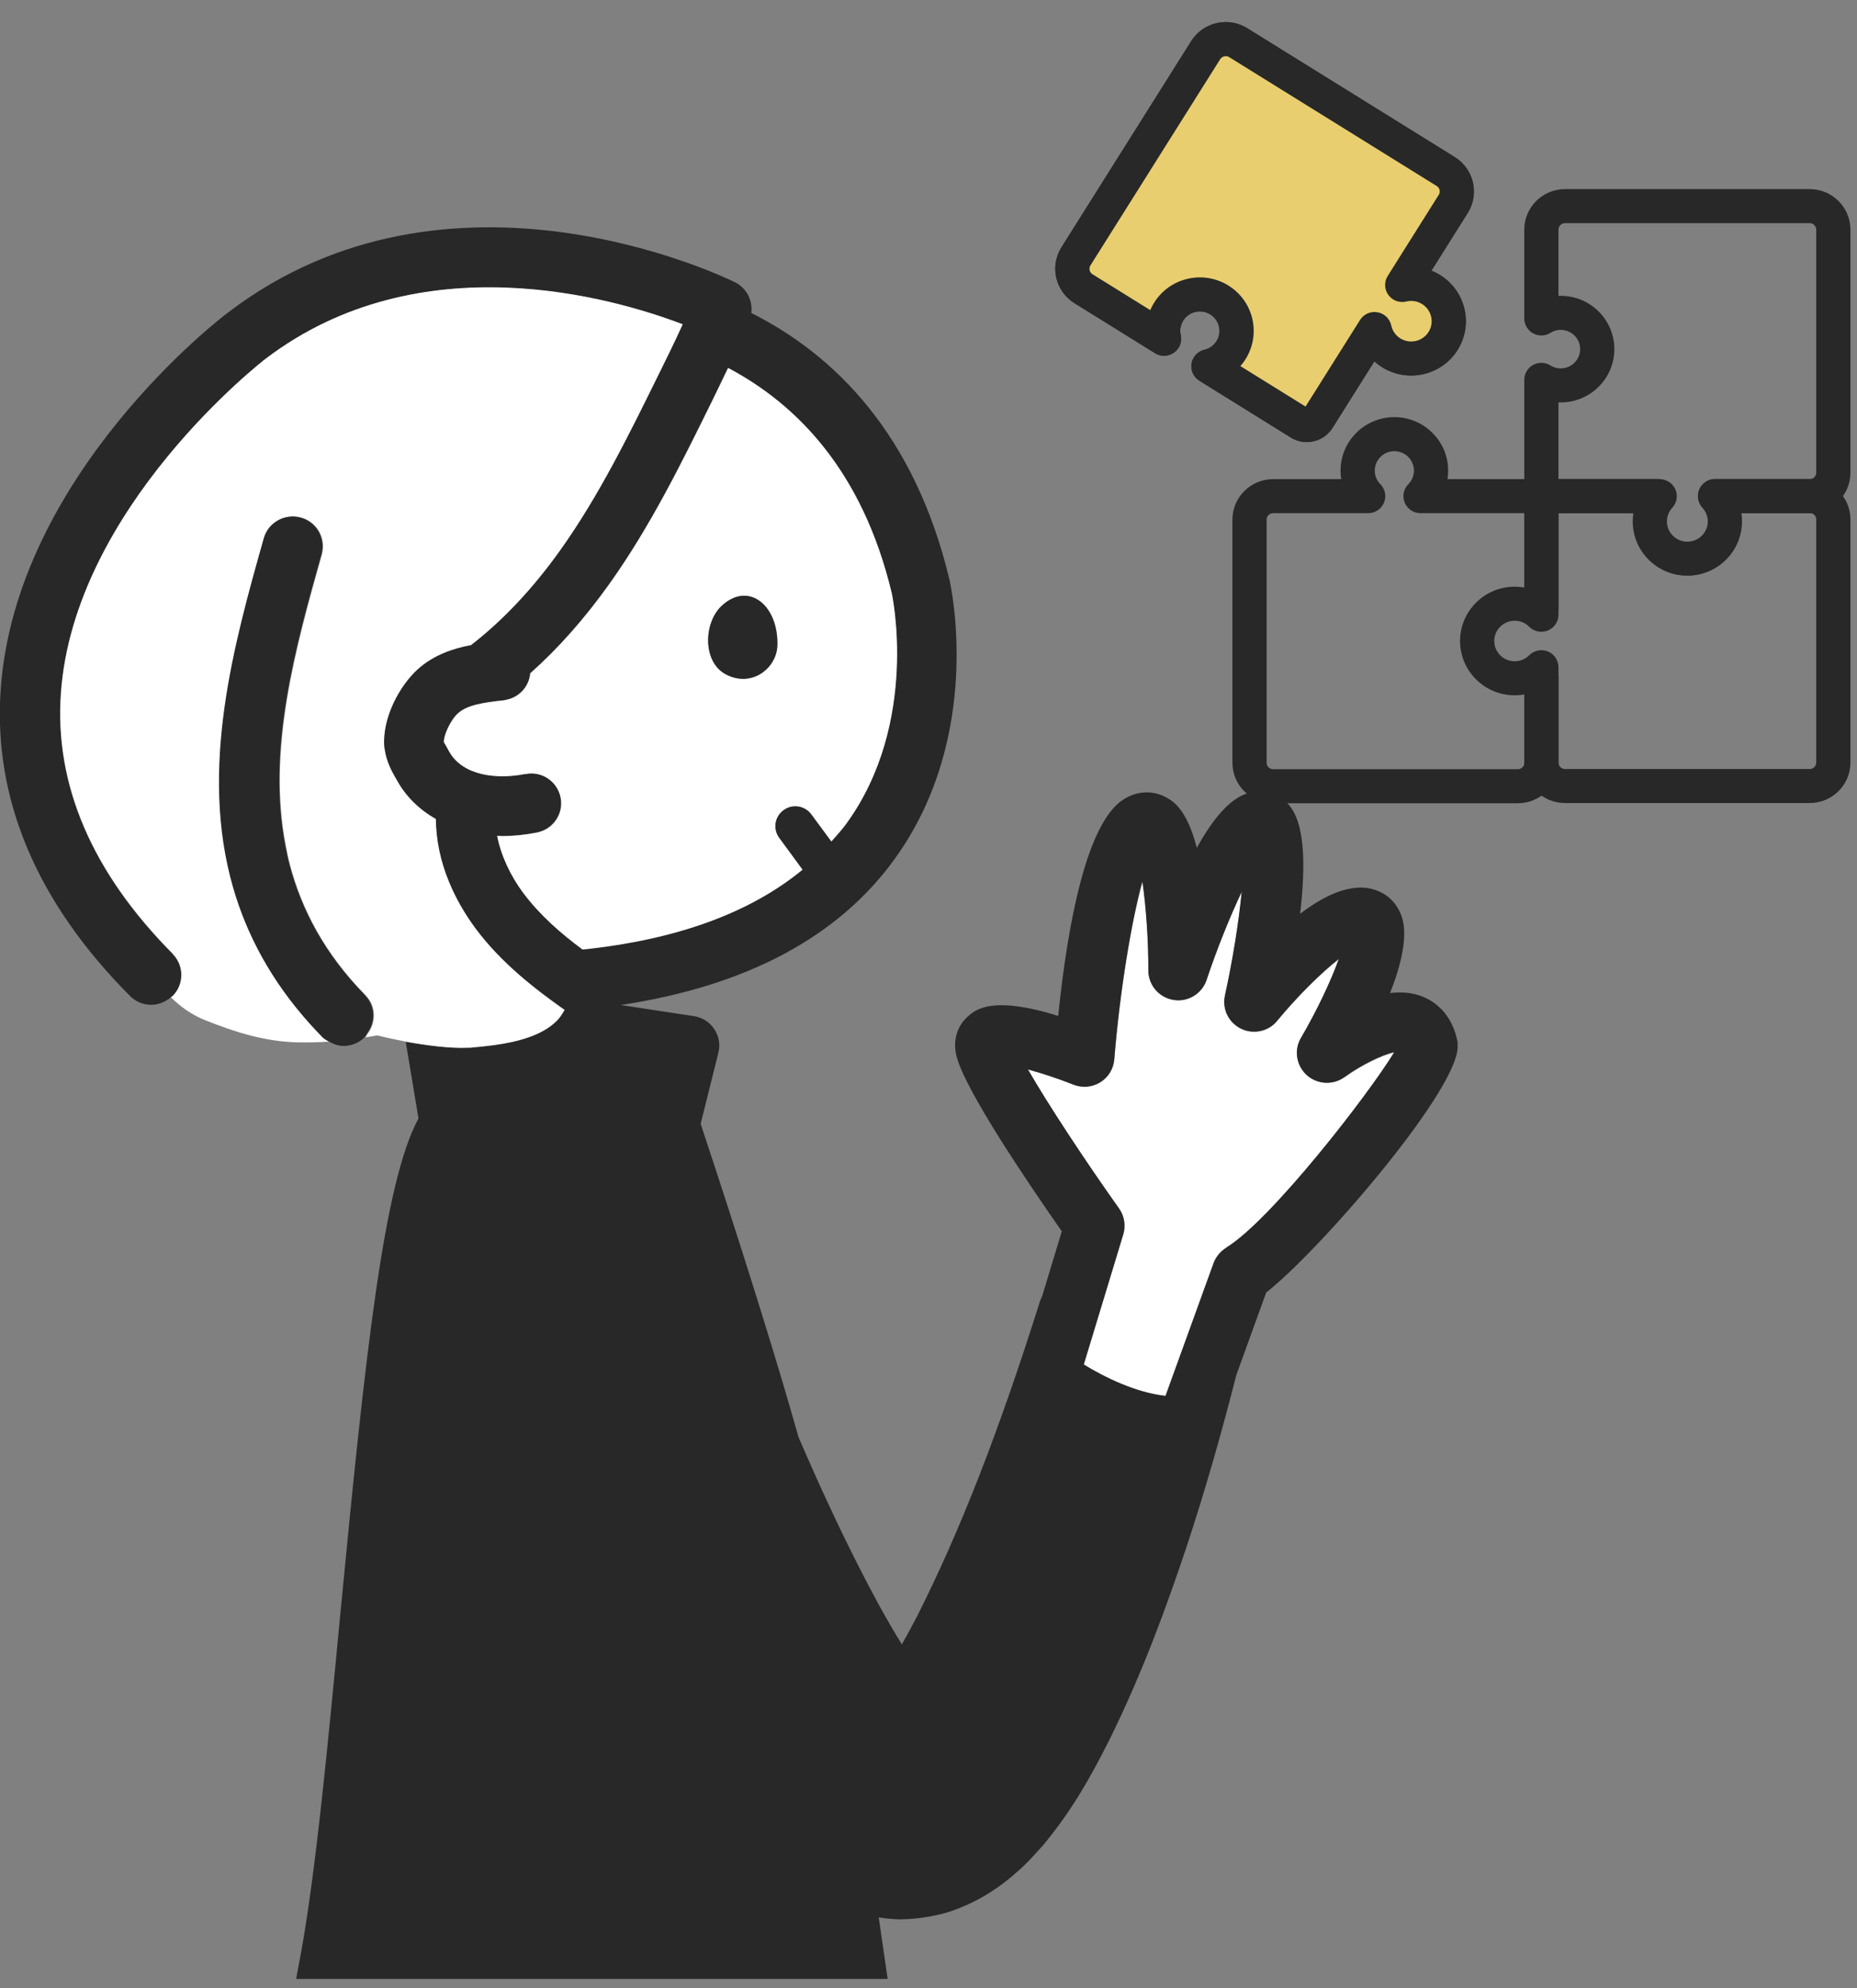
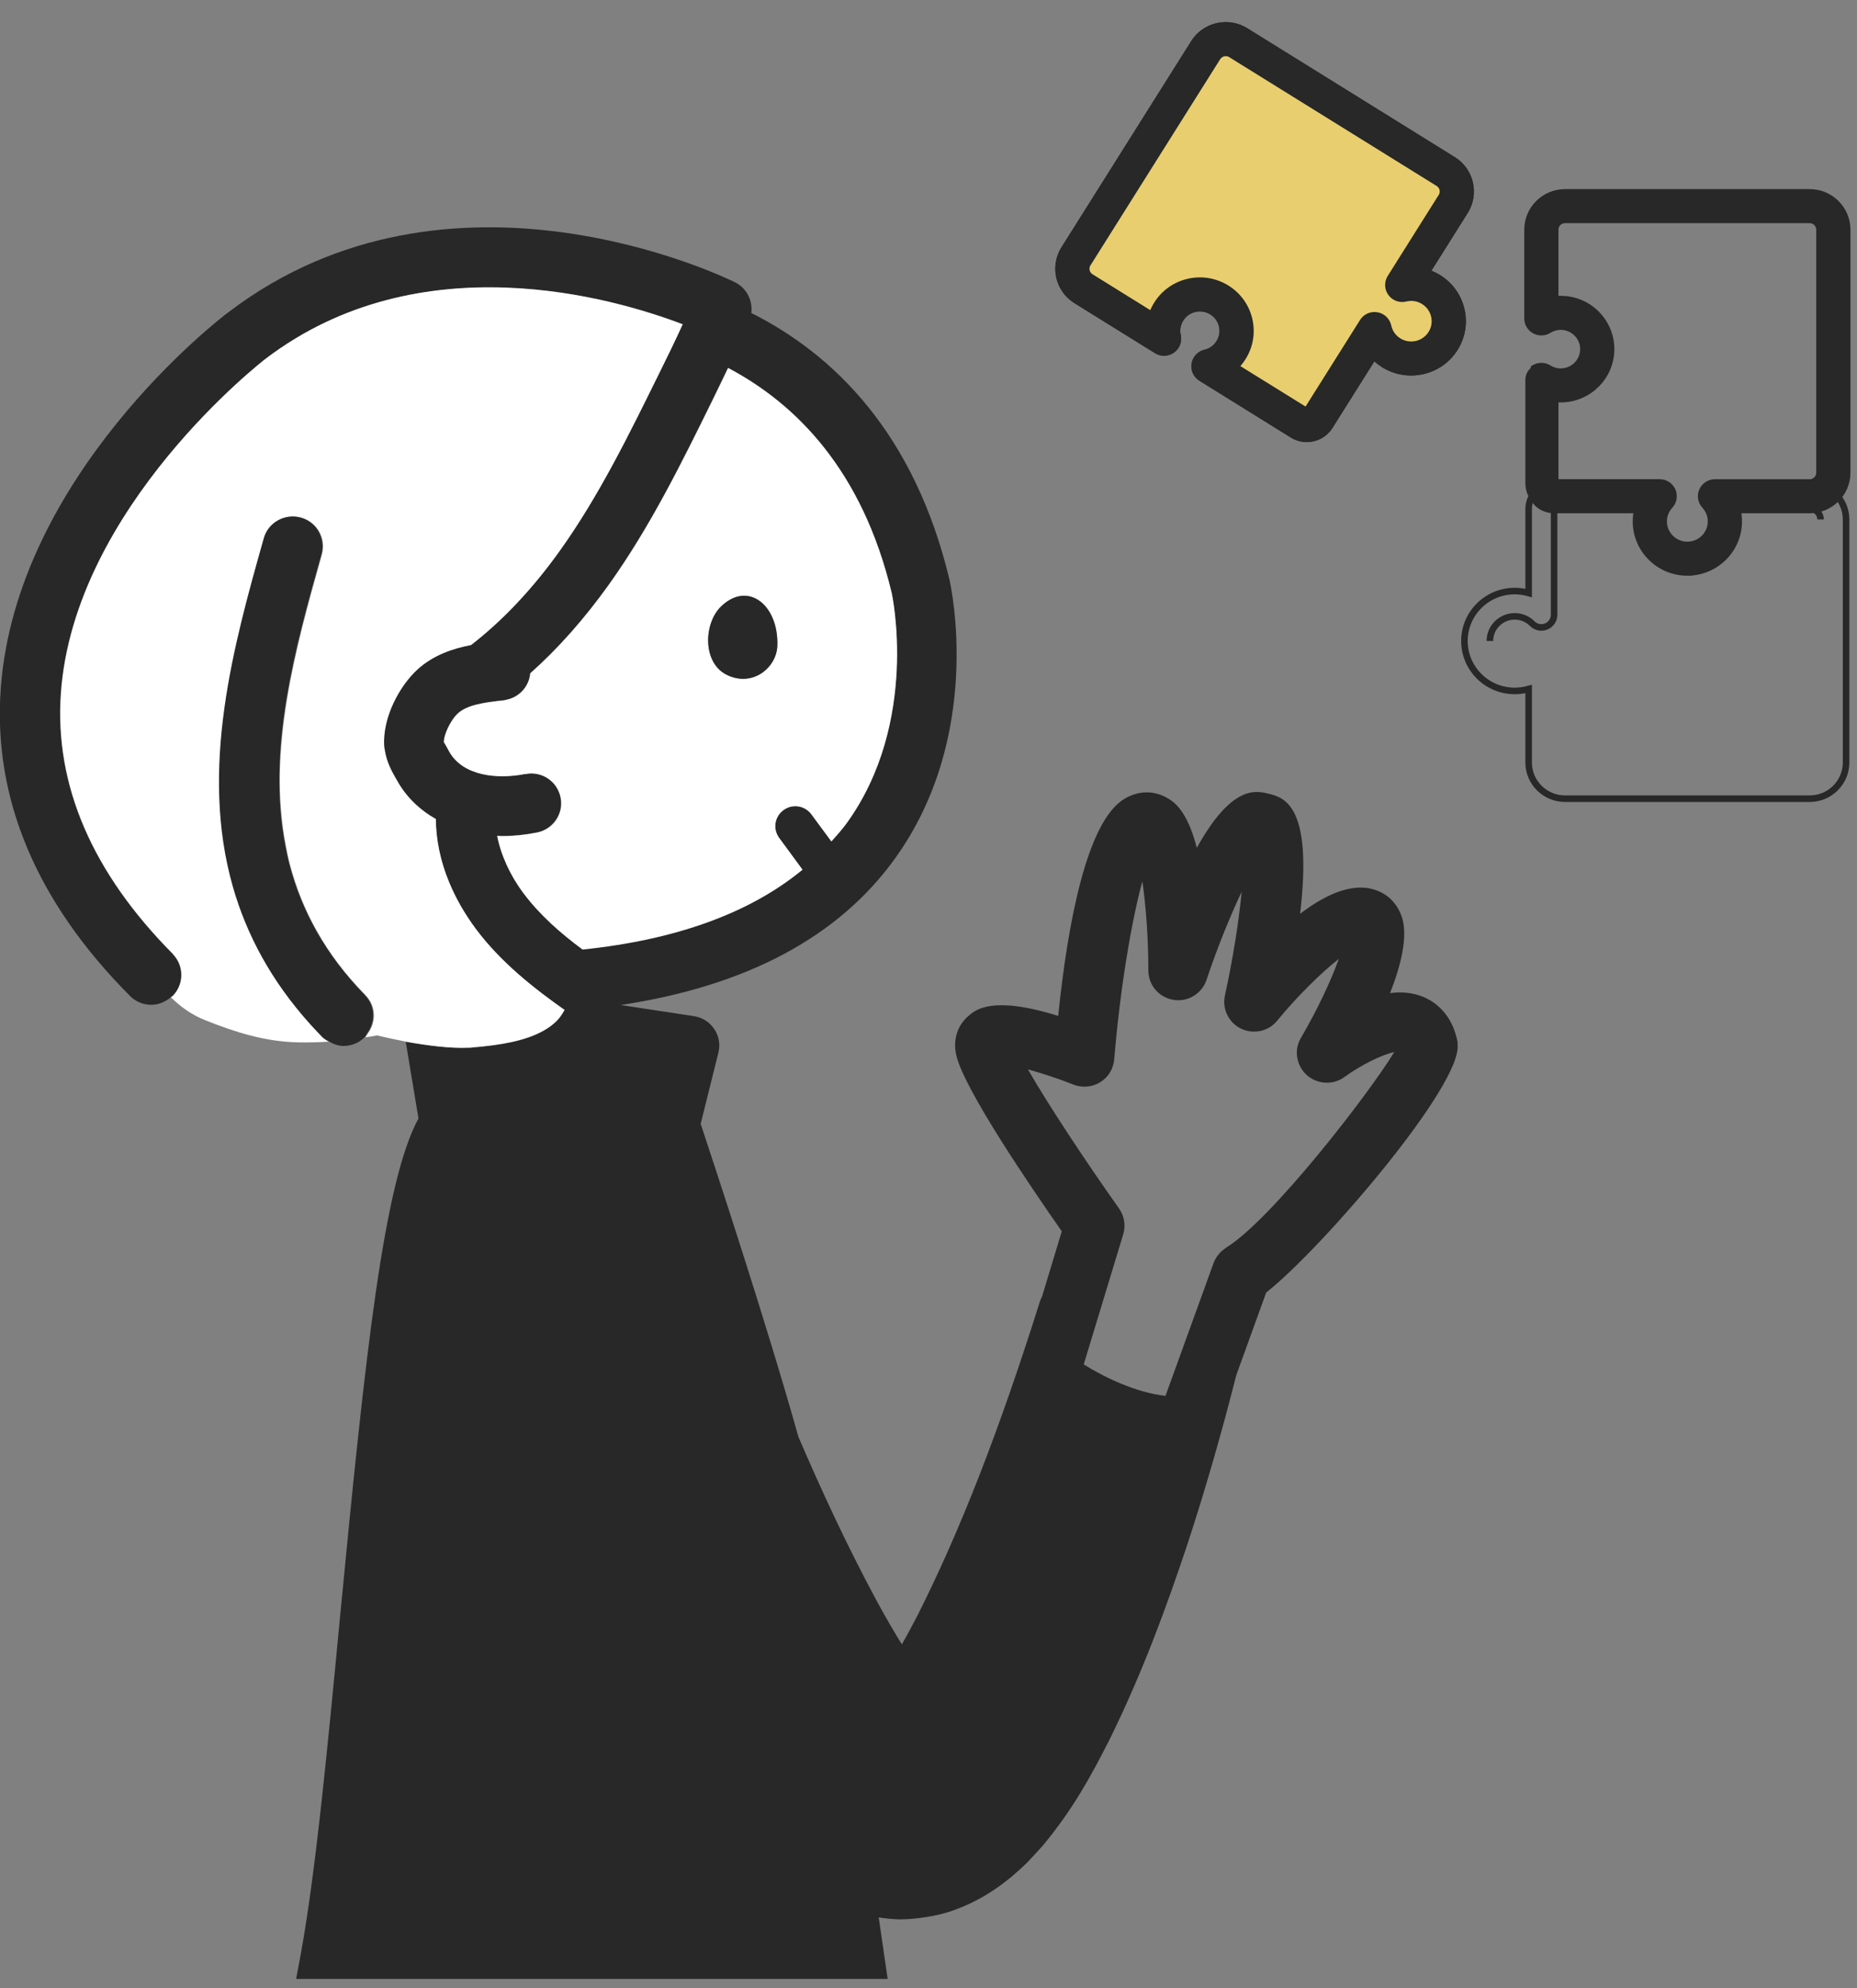
<svg xmlns="http://www.w3.org/2000/svg" width="85" height="91" viewBox="0 0 85 91" fill="none">
  <rect x="0" y="0" width="85" height="91" fill="#808080" stroke="none" />
  <g clip-path="url(#clip0_561_37260)">
-     <path d="M61.55 49.297C61.029 49.678 60.308 49.642 59.824 49.215C59.341 48.787 59.231 48.078 59.55 47.514C60.281 46.259 60.929 44.877 61.285 43.895C60.472 44.532 59.377 45.614 58.464 46.723C58.063 47.214 57.378 47.36 56.812 47.087C56.246 46.814 55.936 46.187 56.073 45.568C56.438 43.895 56.712 42.167 56.84 40.822C56.31 41.94 55.717 43.404 55.233 44.85C55.023 45.486 54.375 45.877 53.718 45.768C53.052 45.659 52.568 45.086 52.568 44.422C52.568 42.968 52.458 41.458 52.294 40.349C51.792 42.167 51.263 45.332 51.007 48.487C50.971 48.924 50.733 49.315 50.359 49.542C49.985 49.769 49.528 49.806 49.127 49.642C48.442 49.369 47.684 49.115 47.055 48.951C47.949 50.524 49.665 53.125 51.226 55.316C51.472 55.662 51.536 56.098 51.418 56.498L49.61 62.455C50.551 63.028 52.002 63.746 53.353 63.891L55.553 57.817C55.662 57.526 55.863 57.281 56.128 57.117C58.181 55.871 62.691 50.06 63.822 48.169C63.275 48.287 62.298 48.76 61.55 49.306V49.297Z" fill="white" />
    <path d="M66.729 47.751C66.483 46.35 65.615 45.814 65.123 45.614C64.648 45.423 64.137 45.387 63.626 45.45C64.137 44.159 64.438 42.877 64.182 42.013C64.018 41.486 63.671 41.058 63.197 40.831C62.12 40.303 60.805 40.831 59.509 41.822C60.102 36.821 58.761 36.493 58.048 36.321C57.483 36.184 56.378 35.92 54.781 38.803C54.324 37.021 53.685 36.666 53.393 36.502C52.791 36.166 52.088 36.184 51.458 36.566C49.751 37.603 48.875 42.213 48.437 46.496C45.425 45.55 44.649 46.214 44.33 46.496C43.818 46.932 43.608 47.605 43.773 48.297C44.129 49.852 47.196 54.344 48.601 56.353L47.698 59.336C47.661 59.4 47.634 59.472 47.606 59.545C45.726 65.51 43.937 70.093 41.975 73.976C41.737 74.431 41.509 74.858 41.281 75.258C40.925 74.686 40.551 74.04 40.149 73.303C38.725 70.666 37.529 68.047 36.544 65.756C35.101 60.6 32.664 53.216 32.071 51.434L32.883 48.178C32.975 47.806 32.911 47.414 32.692 47.096C32.482 46.778 32.144 46.56 31.761 46.505L28.411 45.996C34.143 45.132 38.378 42.895 40.971 39.285C45.032 33.638 43.526 26.836 43.462 26.536C41.856 19.825 38.168 16.224 34.389 14.324C34.462 13.76 34.179 13.187 33.65 12.923C33.121 12.659 20.579 6.603 10.484 14.269C10.082 14.551 0.726 21.762 0.033 31.537C-0.323 36.548 1.667 41.276 5.947 45.578C6.212 45.85 6.568 45.987 6.924 45.987C7.244 45.987 7.554 45.859 7.81 45.65C7.837 45.632 7.864 45.623 7.892 45.596C8.421 45.068 8.43 44.214 7.91 43.677V43.668C4.213 39.949 2.488 35.929 2.78 31.747C3.373 23.208 12.063 16.488 12.154 16.424C19.219 11.059 28.073 13.642 31.24 14.851C30.894 15.615 30.519 16.379 30.145 17.134C28.794 19.88 27.407 22.717 25.627 25.199C24.367 26.963 23.007 28.4 21.556 29.528C20.734 29.682 19.831 29.982 19.101 30.646C18.279 31.392 17.494 32.838 17.576 34.147C17.576 34.22 17.595 34.275 17.604 34.338C17.677 34.866 17.914 35.293 18.096 35.611L18.16 35.72C18.58 36.466 19.192 37.066 19.94 37.494C19.959 38.448 20.159 39.421 20.543 40.367C20.844 41.104 21.255 41.822 21.766 42.513C22.925 44.068 24.459 45.259 25.837 46.232C25.837 46.241 25.819 46.251 25.809 46.269C25.718 46.423 25.618 46.578 25.481 46.723C24.824 47.387 23.728 47.687 22.587 47.842C22.241 47.887 21.894 47.924 21.547 47.951C21.501 47.951 21.437 47.951 21.392 47.951C20.616 47.987 19.575 47.86 18.571 47.678L19.155 51.188C17.567 54.116 16.727 61.9 15.568 73.967C14.993 80.005 14.445 85.716 13.77 89.417C11.972 99.292 5.628 130.001 5.564 130.31C5.418 131.028 5.865 131.728 6.568 131.91C9.58 132.656 12.465 133.229 15.23 133.665C15.294 152.198 16.883 186.707 16.965 188.453C16.983 188.862 17.184 189.244 17.521 189.49C17.832 189.717 18.151 189.908 18.462 190.081C18.516 195.173 21.967 195.882 24.568 195.964L25.572 196C25.764 196 25.965 196.01 26.156 196.019C27.416 197.437 29.342 197.728 30.957 197.783L31.962 197.819C32.902 197.855 33.86 197.892 34.819 197.892C36.507 197.892 38.205 197.783 39.903 197.383C40.432 197.255 41.536 196.992 42.166 196.019C42.55 195.409 42.668 194.627 42.495 193.809C42.239 192.627 41.336 190.981 38.442 189.808C36.991 189.217 35.439 188.835 33.878 188.635C33.34 182.215 33.668 149.561 33.842 134.947C40.852 134.747 45.178 133.829 45.525 133.747C46.219 133.593 46.684 132.929 46.584 132.229C46.365 130.664 42.851 105.794 40.222 87.753C40.523 87.798 40.834 87.835 41.199 87.844C41.984 87.835 42.86 87.689 43.499 87.48C44.777 87.043 45.626 86.443 46.283 85.907C46.548 85.68 46.831 85.434 47.086 85.17L47.707 84.497C49.094 82.833 49.907 81.342 50.755 79.678C52.344 76.468 53.439 73.394 54.306 70.812C55.164 68.211 55.922 65.565 56.588 62.937L57.957 59.154C60.458 57.199 67.021 49.579 66.711 47.769L66.729 47.751ZM31.149 188.662C30.245 189.353 28.183 190.581 26.056 189.435C25.819 184.243 24.386 151.77 24.358 134.711C26.768 134.875 29.041 134.957 31.113 134.957C30.939 149.497 30.62 181.496 31.149 188.653V188.662ZM23.956 40.876C23.336 40.04 22.925 39.13 22.752 38.248C22.834 38.248 22.907 38.257 22.989 38.257C23.509 38.257 24.039 38.203 24.586 38.094C25.326 37.939 25.8 37.221 25.654 36.484C25.499 35.748 24.778 35.266 24.039 35.42C24.029 35.42 24.011 35.42 24.002 35.42C22.797 35.657 21.182 35.529 20.552 34.384L20.479 34.247C20.415 34.138 20.324 33.974 20.314 33.965C20.296 33.656 20.607 32.956 20.963 32.638C21.383 32.256 22.158 32.147 23.053 32.047C23.108 32.047 23.162 32.029 23.217 32.01C23.792 31.874 24.221 31.392 24.267 30.81C25.545 29.673 26.74 28.327 27.863 26.754C29.771 24.081 31.213 21.144 32.619 18.288C32.856 17.816 33.093 17.324 33.322 16.833C36.452 18.488 39.474 21.535 40.806 27.118C40.815 27.173 42.093 33.047 38.743 37.675C38.533 37.966 38.296 38.239 38.05 38.503L37.137 37.266C36.836 36.857 36.27 36.775 35.859 37.066C35.448 37.366 35.366 37.93 35.658 38.339L36.726 39.794C34.326 41.767 30.957 42.995 26.667 43.441C25.672 42.695 24.714 41.867 23.966 40.867L23.956 40.876ZM17.978 134.065C19.228 134.229 20.442 134.375 21.62 134.484C21.62 150.233 22.852 178.969 23.235 187.725C22.231 188.135 20.963 188.317 19.666 187.616C19.438 182.542 18.06 151.388 17.978 134.065ZM24.659 193.227C22.286 193.154 21.41 192.6 21.236 190.799C21.309 190.799 21.383 190.799 21.465 190.799C22.14 190.799 22.788 190.69 23.409 190.517C23.482 190.826 23.664 191.099 23.92 191.29C24.23 191.517 24.55 191.708 24.86 191.881C24.86 192.372 24.906 192.818 24.97 193.236H24.669L24.659 193.227ZM39.83 194.364C39.848 194.436 39.848 194.491 39.848 194.536C39.775 194.573 39.62 194.636 39.273 194.718C36.973 195.264 34.581 195.182 32.062 195.091L31.04 195.055C28.666 194.982 27.79 194.427 27.617 192.627C27.69 192.627 27.763 192.627 27.845 192.627C29.552 192.627 31.104 191.963 32.263 191.208C34.024 191.29 35.795 191.654 37.42 192.309C38.406 192.709 39.62 193.382 39.821 194.355L39.83 194.364ZM56.123 57.108C55.858 57.272 55.657 57.517 55.547 57.808L53.348 63.883C51.988 63.737 50.545 63.028 49.605 62.446L51.413 56.49C51.531 56.09 51.467 55.653 51.221 55.307C49.66 53.107 47.953 50.515 47.05 48.942C47.679 49.115 48.437 49.361 49.122 49.633C49.523 49.797 49.98 49.761 50.354 49.533C50.728 49.306 50.965 48.915 51.002 48.478C51.258 45.332 51.787 42.158 52.289 40.34C52.453 41.449 52.563 42.959 52.563 44.414C52.563 45.087 53.047 45.65 53.713 45.76C54.37 45.869 55.018 45.478 55.228 44.841C55.712 43.386 56.305 41.931 56.834 40.813C56.707 42.158 56.433 43.895 56.068 45.559C55.931 46.178 56.241 46.805 56.807 47.078C57.373 47.351 58.067 47.205 58.459 46.714C59.372 45.605 60.467 44.523 61.28 43.886C60.933 44.868 60.285 46.241 59.545 47.505C59.217 48.06 59.336 48.769 59.819 49.206C60.303 49.633 61.024 49.67 61.544 49.288C62.293 48.742 63.27 48.26 63.817 48.151C62.676 50.042 58.176 55.853 56.123 57.099V57.108Z" fill="#282828" />
    <path d="M36.733 39.803L35.665 38.348C35.364 37.938 35.455 37.375 35.866 37.075C36.276 36.775 36.842 36.865 37.144 37.275L38.056 38.511C38.294 38.239 38.54 37.975 38.75 37.684C42.1 33.055 40.831 27.181 40.813 27.126C39.471 21.543 36.459 18.497 33.328 16.842C33.091 17.333 32.853 17.824 32.625 18.297C31.22 21.152 29.777 24.098 27.87 26.763C26.747 28.327 25.551 29.682 24.273 30.818C24.219 31.4 23.799 31.891 23.224 32.019C23.169 32.028 23.114 32.046 23.059 32.055C22.165 32.146 21.389 32.264 20.969 32.646C20.613 32.964 20.303 33.665 20.321 33.974C20.33 33.983 20.431 34.147 20.485 34.256L20.558 34.392C21.197 35.538 22.804 35.665 24.009 35.429C24.018 35.429 24.036 35.429 24.045 35.429C24.785 35.274 25.506 35.747 25.661 36.493C25.816 37.229 25.341 37.948 24.593 38.102C24.045 38.211 23.516 38.266 22.995 38.266C22.913 38.266 22.84 38.257 22.758 38.257C22.932 39.139 23.342 40.048 23.963 40.885C24.712 41.885 25.67 42.722 26.665 43.458C30.955 43.013 34.323 41.785 36.724 39.812L36.733 39.803ZM33.018 27.745C34.25 26.572 35.647 27.699 35.583 29.545C35.555 30.564 34.423 31.491 33.228 30.864C32.142 30.291 32.215 28.509 33.018 27.745Z" fill="white" />
    <path d="M33.225 30.864C34.421 31.491 35.553 30.564 35.58 29.545C35.635 27.699 34.248 26.572 33.015 27.745C32.212 28.509 32.148 30.291 33.225 30.864Z" fill="#282828" />
    <path d="M21.556 47.941C21.903 47.914 22.25 47.878 22.597 47.832C23.729 47.678 24.833 47.377 25.49 46.714C25.627 46.577 25.727 46.423 25.819 46.259C25.819 46.25 25.837 46.241 25.846 46.223C24.468 45.25 22.934 44.058 21.775 42.503C21.264 41.812 20.853 41.094 20.552 40.357C20.16 39.412 19.959 38.439 19.95 37.484C19.201 37.056 18.581 36.465 18.17 35.711L18.106 35.602C17.923 35.283 17.695 34.856 17.613 34.328C17.604 34.265 17.586 34.201 17.586 34.138C17.503 32.828 18.297 31.382 19.11 30.637C19.84 29.973 20.744 29.673 21.565 29.518C23.008 28.4 24.377 26.954 25.636 25.19C27.416 22.698 28.804 19.861 30.154 17.124C30.529 16.369 30.903 15.605 31.25 14.841C28.082 13.632 19.229 11.049 12.164 16.415C12.082 16.478 3.383 23.198 2.79 31.737C2.497 35.929 4.223 39.939 7.919 43.658V43.667C8.44 44.204 8.43 45.059 7.901 45.586C7.874 45.613 7.846 45.613 7.819 45.641C8.248 46.059 8.759 46.441 9.38 46.686C10.767 47.241 12.118 47.669 13.624 47.705C14.108 47.714 14.601 47.705 15.085 47.669C14.975 47.605 14.866 47.55 14.774 47.459C14.592 47.268 14.418 47.087 14.245 46.895C12.428 44.877 11.315 42.767 10.694 40.612C9.133 35.165 10.731 29.482 12.1 24.635C12.301 23.907 13.067 23.489 13.789 23.689C14.519 23.889 14.938 24.644 14.738 25.372C13.533 29.654 12.228 34.31 13.086 38.712C13.14 38.993 13.195 39.275 13.268 39.548C13.816 41.64 14.884 43.667 16.737 45.55C17.211 46.032 17.23 46.759 16.846 47.287C16.801 47.35 16.773 47.423 16.718 47.477C16.901 47.45 17.074 47.423 17.257 47.387C17.677 47.487 18.133 47.587 18.608 47.678C19.612 47.859 20.652 47.987 21.428 47.95C21.483 47.95 21.538 47.95 21.584 47.95L21.556 47.941Z" fill="white" />
    <path d="M16.71 45.55C14.857 43.659 13.789 41.631 13.241 39.548C13.168 39.267 13.113 38.985 13.059 38.712C12.201 34.311 13.506 29.655 14.711 25.372C14.912 24.644 14.492 23.89 13.761 23.69C13.04 23.489 12.274 23.908 12.073 24.635C10.704 29.491 9.106 35.175 10.667 40.612C11.288 42.767 12.402 44.886 14.218 46.896C14.391 47.087 14.565 47.269 14.747 47.46C14.839 47.551 14.948 47.614 15.058 47.669C15.268 47.787 15.487 47.869 15.724 47.869C16.071 47.869 16.418 47.742 16.682 47.478C16.737 47.423 16.765 47.351 16.81 47.287C17.194 46.76 17.175 46.032 16.701 45.55H16.71Z" fill="#282828" />
    <path d="M83.334 23.774C83.334 23.5 83.11 23.277 82.835 23.277H78.508C78.186 23.277 77.925 23.018 77.925 22.698C77.925 22.378 78.186 22.119 78.508 22.119H82.835C83.753 22.119 84.5 22.861 84.5 23.773V34.899C84.5 35.811 83.753 36.553 82.835 36.553H71.635C70.717 36.553 69.97 35.811 69.97 34.899V31.534C69.765 31.592 69.551 31.622 69.332 31.622C68.063 31.622 67.031 30.597 67.031 29.336C67.031 28.076 68.063 27.051 69.332 27.051C69.551 27.051 69.765 27.081 69.97 27.139V23.292C69.97 22.645 70.499 22.119 71.15 22.119H75.881C76.203 22.119 76.463 22.379 76.463 22.698C76.463 23.018 76.203 23.278 75.881 23.278H71.15C71.142 23.278 71.135 23.284 71.135 23.292V28.137C71.135 28.371 70.993 28.583 70.774 28.672C70.556 28.761 70.305 28.711 70.138 28.544C69.923 28.328 69.637 28.209 69.332 28.209C68.705 28.209 68.196 28.715 68.196 29.336" stroke="#272827" stroke-width="0.3" />
-     <path d="M71.635 36.553H82.835C83.753 36.553 84.5 35.811 84.5 34.899V23.773C84.5 22.861 83.753 22.119 82.835 22.119H78.508C78.186 22.119 77.925 22.378 77.925 22.698C77.925 23.018 78.186 23.277 78.508 23.277H82.835C83.11 23.277 83.334 23.5 83.334 23.774V34.899C83.334 35.173 83.11 35.395 82.835 35.395H71.635C71.36 35.395 71.135 35.173 71.135 34.899V30.537C71.135 30.302 70.993 30.09 70.774 30.001C70.556 29.912 70.304 29.962 70.138 30.129C69.923 30.345 69.637 30.464 69.332 30.464C68.706 30.464 68.196 29.958 68.196 29.336C68.196 28.715 68.705 28.209 69.332 28.209C69.637 28.209 69.923 28.328 70.138 28.544C70.305 28.711 70.556 28.761 70.774 28.672C70.993 28.583 71.135 28.371 71.135 28.137V23.292C71.135 23.284 71.142 23.278 71.15 23.278H75.881C76.203 23.278 76.463 23.018 76.463 22.698C76.463 22.379 76.203 22.119 75.881 22.119H71.15C70.499 22.119 69.97 22.645 69.97 23.292V27.139C69.765 27.081 69.551 27.051 69.332 27.051C68.063 27.051 67.031 28.076 67.031 29.336C67.031 30.597 68.063 31.622 69.332 31.622C69.551 31.622 69.765 31.592 69.97 31.534V34.899C69.97 35.811 70.717 36.553 71.635 36.553V36.553Z" fill="#272827" stroke="#272827" stroke-width="0.4" />
-     <path d="M58.276 36.562H69.475C70.394 36.562 71.141 35.82 71.141 34.908V30.987C71.141 30.667 70.88 30.407 70.558 30.407C70.236 30.407 69.975 30.667 69.975 30.987V34.908C69.975 35.182 69.751 35.404 69.475 35.404H58.276C58 35.404 57.776 35.182 57.776 34.908V23.783C57.776 23.509 58 23.286 58.276 23.286H62.626C62.861 23.286 63.073 23.146 63.163 22.931C63.254 22.716 63.206 22.468 63.041 22.301C62.838 22.096 62.727 21.825 62.727 21.538C62.727 20.938 63.219 20.449 63.823 20.449C64.428 20.449 64.92 20.938 64.92 21.538C64.92 21.825 64.808 22.096 64.605 22.301C64.44 22.468 64.392 22.716 64.483 22.931C64.573 23.146 64.785 23.286 65.02 23.286H69.96C69.968 23.286 69.975 23.293 69.975 23.301V27.818C69.975 28.138 70.236 28.397 70.558 28.397C70.88 28.397 71.141 28.138 71.141 27.818V23.301C71.141 22.654 70.611 22.128 69.96 22.128H66.007C66.059 21.938 66.086 21.74 66.086 21.538C66.086 20.299 65.071 19.291 63.824 19.291C62.576 19.291 61.561 20.299 61.561 21.538C61.561 21.74 61.588 21.938 61.64 22.128H58.276C57.358 22.128 56.611 22.871 56.611 23.783V34.908C56.611 35.82 57.358 36.562 58.276 36.562Z" fill="#272827" stroke="#272827" stroke-width="0.3" />
-     <path d="M58.276 36.562H69.475C70.394 36.562 71.141 35.82 71.141 34.908V30.987C71.141 30.667 70.88 30.407 70.558 30.407C70.236 30.407 69.975 30.667 69.975 30.987V34.908C69.975 35.182 69.751 35.404 69.475 35.404H58.276C58 35.404 57.776 35.182 57.776 34.908V23.783C57.776 23.509 58 23.286 58.276 23.286H62.626C62.861 23.286 63.073 23.146 63.163 22.931C63.254 22.716 63.206 22.468 63.041 22.301C62.838 22.096 62.727 21.825 62.727 21.538C62.727 20.938 63.219 20.449 63.823 20.449C64.428 20.449 64.92 20.938 64.92 21.538C64.92 21.825 64.808 22.096 64.605 22.301C64.44 22.468 64.392 22.716 64.483 22.931C64.573 23.146 64.785 23.286 65.02 23.286H69.96C69.968 23.286 69.975 23.293 69.975 23.301V27.818C69.975 28.138 70.236 28.397 70.558 28.397C70.88 28.397 71.141 28.138 71.141 27.818V23.301C71.141 22.654 70.611 22.128 69.96 22.128H66.007C66.059 21.938 66.086 21.74 66.086 21.538C66.086 20.299 65.071 19.291 63.824 19.291C62.576 19.291 61.561 20.299 61.561 21.538C61.561 21.74 61.588 21.938 61.64 22.128H58.276C57.358 22.128 56.611 22.871 56.611 23.783V34.908C56.611 35.82 57.358 36.562 58.276 36.562Z" fill="#272827" stroke="#272827" stroke-width="0.4" />
    <path d="M59.815 20.034C60.209 20.034 60.594 19.839 60.819 19.483L62.873 16.219C63.017 16.38 63.184 16.521 63.374 16.639C63.895 16.962 64.512 17.065 65.112 16.927C65.711 16.79 66.221 16.429 66.547 15.911C66.873 15.393 66.976 14.78 66.837 14.185C66.698 13.591 66.335 13.085 65.814 12.761C65.625 12.644 65.423 12.556 65.215 12.498L67.012 9.641C67.499 8.867 67.263 7.844 66.485 7.361L56.987 1.463C56.61 1.228 56.163 1.154 55.73 1.254C55.297 1.354 54.929 1.616 54.693 1.99L48.755 11.425C48.269 12.198 48.506 13.22 49.284 13.703L52.974 15.994C53.173 16.118 53.428 16.111 53.62 15.975C53.812 15.84 53.903 15.604 53.851 15.376C53.788 15.097 53.838 14.809 53.991 14.564C54.147 14.318 54.389 14.146 54.674 14.081C54.96 14.016 55.255 14.065 55.504 14.22C55.752 14.374 55.925 14.615 55.991 14.898C56.057 15.182 56.008 15.474 55.852 15.72C55.699 15.964 55.46 16.135 55.18 16.201C54.951 16.254 54.777 16.439 54.739 16.67C54.7 16.901 54.805 17.131 55.005 17.255L59.194 19.857C59.387 19.977 59.602 20.034 59.815 20.034Z" fill="#E9CE6F" stroke="#272827" stroke-width="0.4" />
    <path d="M59.815 20.034C60.209 20.034 60.594 19.839 60.819 19.483L62.873 16.219C63.017 16.38 63.184 16.521 63.374 16.639C63.895 16.962 64.512 17.065 65.112 16.927C65.711 16.79 66.221 16.429 66.547 15.911C66.873 15.393 66.976 14.78 66.837 14.185C66.698 13.591 66.335 13.085 65.814 12.761C65.625 12.644 65.423 12.556 65.215 12.498L67.012 9.641C67.499 8.867 67.263 7.844 66.485 7.361L56.987 1.463C56.61 1.228 56.163 1.154 55.73 1.254C55.297 1.354 54.929 1.616 54.693 1.99L48.755 11.425C48.269 12.198 48.506 13.22 49.284 13.703L52.974 15.994C53.173 16.118 53.428 16.111 53.62 15.975C53.812 15.84 53.903 15.604 53.851 15.376C53.788 15.097 53.838 14.809 53.991 14.564C54.147 14.318 54.389 14.146 54.674 14.081C54.96 14.016 55.255 14.065 55.504 14.22C55.752 14.374 55.925 14.615 55.991 14.898C56.057 15.182 56.008 15.474 55.852 15.72C55.699 15.964 55.46 16.135 55.18 16.201C54.951 16.254 54.777 16.439 54.739 16.67C54.7 16.901 54.805 17.131 55.005 17.255L59.194 19.857C59.387 19.977 59.602 20.034 59.816 20.034H59.815ZM62.916 14.479C62.717 14.479 62.529 14.58 62.422 14.751L59.83 18.869C59.825 18.877 59.818 18.879 59.812 18.875L56.459 16.794C56.605 16.66 56.733 16.506 56.841 16.334C57.161 15.825 57.263 15.223 57.127 14.638C56.991 14.054 56.634 13.556 56.122 13.238C55.608 12.92 55.002 12.818 54.413 12.953C53.824 13.088 53.323 13.442 53.003 13.951C52.895 14.123 52.812 14.304 52.754 14.493L49.902 12.721C49.669 12.577 49.598 12.271 49.744 12.039L55.681 2.604C55.752 2.492 55.863 2.413 55.993 2.383C56.123 2.353 56.256 2.375 56.369 2.445L65.867 8.343C66.1 8.488 66.17 8.795 66.023 9.027L63.689 12.736C63.564 12.936 63.572 13.191 63.711 13.382C63.85 13.573 64.091 13.662 64.322 13.605C64.624 13.532 64.934 13.581 65.196 13.744C65.453 13.904 65.633 14.154 65.701 14.447C65.77 14.741 65.719 15.043 65.559 15.298C65.398 15.554 65.146 15.732 64.85 15.8C64.554 15.867 64.249 15.817 63.992 15.657C63.73 15.495 63.551 15.239 63.486 14.938C63.437 14.707 63.251 14.529 63.017 14.488C62.983 14.482 62.95 14.479 62.916 14.479L62.916 14.479Z" fill="#272827" stroke="#272827" stroke-width="0.4" />
    <path d="M77.235 26.148C78.504 26.148 79.536 25.123 79.536 23.863C79.536 23.668 79.511 23.475 79.462 23.29H82.834C83.753 23.29 84.5 22.547 84.5 21.635V10.51C84.5 9.598 83.753 8.855 82.834 8.855H71.635C70.717 8.855 69.97 9.598 69.97 10.51V14.573C69.97 14.784 70.085 14.978 70.27 15.08C70.456 15.182 70.683 15.176 70.862 15.064C71.037 14.955 71.236 14.898 71.439 14.898C72.039 14.898 72.528 15.383 72.528 15.979C72.528 16.575 72.039 17.06 71.439 17.06C71.236 17.06 71.036 17.003 70.862 16.894C70.683 16.782 70.456 16.776 70.27 16.878C70.085 16.98 69.97 17.174 69.97 17.384V22.117C69.97 22.764 70.499 23.29 71.15 23.29H75.008C74.959 23.476 74.934 23.668 74.934 23.863C74.934 25.123 75.966 26.149 77.235 26.149L77.235 26.148ZM82.834 10.013C83.11 10.013 83.334 10.236 83.334 10.51V21.635C83.334 21.909 83.11 22.132 82.834 22.132H78.499C78.268 22.132 78.059 22.267 77.966 22.478C77.873 22.688 77.914 22.933 78.07 23.102C78.263 23.311 78.37 23.581 78.37 23.863C78.37 24.485 77.861 24.991 77.234 24.991C76.608 24.991 76.099 24.485 76.099 23.863C76.099 23.582 76.206 23.311 76.399 23.102C76.555 22.933 76.596 22.688 76.503 22.477C76.41 22.267 76.201 22.131 75.97 22.131H71.15C71.142 22.131 71.135 22.125 71.135 22.117V18.197C71.235 18.211 71.337 18.217 71.439 18.217C72.682 18.217 73.693 17.213 73.693 15.978C73.693 14.743 72.682 13.739 71.439 13.739C71.337 13.739 71.235 13.746 71.135 13.759V10.509C71.135 10.236 71.359 10.013 71.635 10.013H82.834V10.013Z" fill="#272827" stroke="#272827" stroke-width="0.3" />
-     <path d="M77.235 26.148C78.504 26.148 79.536 25.123 79.536 23.863C79.536 23.668 79.511 23.475 79.462 23.29H82.834C83.753 23.29 84.5 22.547 84.5 21.635V10.51C84.5 9.598 83.753 8.855 82.834 8.855H71.635C70.717 8.855 69.97 9.598 69.97 10.51V14.573C69.97 14.784 70.085 14.978 70.27 15.08C70.456 15.182 70.683 15.176 70.862 15.064C71.037 14.955 71.236 14.898 71.439 14.898C72.039 14.898 72.528 15.383 72.528 15.979C72.528 16.575 72.039 17.06 71.439 17.06C71.236 17.06 71.036 17.003 70.862 16.894C70.683 16.782 70.456 16.776 70.27 16.878C70.085 16.98 69.97 17.174 69.97 17.384V22.117C69.97 22.764 70.499 23.29 71.15 23.29H75.008C74.959 23.476 74.934 23.668 74.934 23.863C74.934 25.123 75.966 26.149 77.235 26.149L77.235 26.148ZM82.834 10.013C83.11 10.013 83.334 10.236 83.334 10.51V21.635C83.334 21.909 83.11 22.132 82.834 22.132H78.499C78.268 22.132 78.059 22.267 77.966 22.478C77.873 22.688 77.914 22.933 78.07 23.102C78.263 23.311 78.37 23.581 78.37 23.863C78.37 24.485 77.861 24.991 77.234 24.991C76.608 24.991 76.099 24.485 76.099 23.863C76.099 23.582 76.206 23.311 76.399 23.102C76.555 22.933 76.596 22.688 76.503 22.477C76.41 22.267 76.201 22.131 75.97 22.131H71.15C71.142 22.131 71.135 22.125 71.135 22.117V18.197C71.235 18.211 71.337 18.217 71.439 18.217C72.682 18.217 73.693 17.213 73.693 15.978C73.693 14.743 72.682 13.739 71.439 13.739C71.337 13.739 71.235 13.746 71.135 13.759V10.509C71.135 10.236 71.359 10.013 71.635 10.013H82.834V10.013Z" fill="#272827" stroke="#272827" stroke-width="0.4" />
+     <path d="M77.235 26.148C78.504 26.148 79.536 25.123 79.536 23.863C79.536 23.668 79.511 23.475 79.462 23.29H82.834C83.753 23.29 84.5 22.547 84.5 21.635V10.51C84.5 9.598 83.753 8.855 82.834 8.855H71.635C70.717 8.855 69.97 9.598 69.97 10.51V14.573C69.97 14.784 70.085 14.978 70.27 15.08C70.456 15.182 70.683 15.176 70.862 15.064C71.037 14.955 71.236 14.898 71.439 14.898C72.039 14.898 72.528 15.383 72.528 15.979C72.528 16.575 72.039 17.06 71.439 17.06C71.236 17.06 71.036 17.003 70.862 16.894C70.683 16.782 70.456 16.776 70.27 16.878V22.117C69.97 22.764 70.499 23.29 71.15 23.29H75.008C74.959 23.476 74.934 23.668 74.934 23.863C74.934 25.123 75.966 26.149 77.235 26.149L77.235 26.148ZM82.834 10.013C83.11 10.013 83.334 10.236 83.334 10.51V21.635C83.334 21.909 83.11 22.132 82.834 22.132H78.499C78.268 22.132 78.059 22.267 77.966 22.478C77.873 22.688 77.914 22.933 78.07 23.102C78.263 23.311 78.37 23.581 78.37 23.863C78.37 24.485 77.861 24.991 77.234 24.991C76.608 24.991 76.099 24.485 76.099 23.863C76.099 23.582 76.206 23.311 76.399 23.102C76.555 22.933 76.596 22.688 76.503 22.477C76.41 22.267 76.201 22.131 75.97 22.131H71.15C71.142 22.131 71.135 22.125 71.135 22.117V18.197C71.235 18.211 71.337 18.217 71.439 18.217C72.682 18.217 73.693 17.213 73.693 15.978C73.693 14.743 72.682 13.739 71.439 13.739C71.337 13.739 71.235 13.746 71.135 13.759V10.509C71.135 10.236 71.359 10.013 71.635 10.013H82.834V10.013Z" fill="#272827" stroke="#272827" stroke-width="0.4" />
  </g>
  <defs>
    <clipPath id="clip0_561_37260">
      <rect width="85" height="90" fill="white" transform="translate(0 0.569)" />
    </clipPath>
  </defs>
</svg>